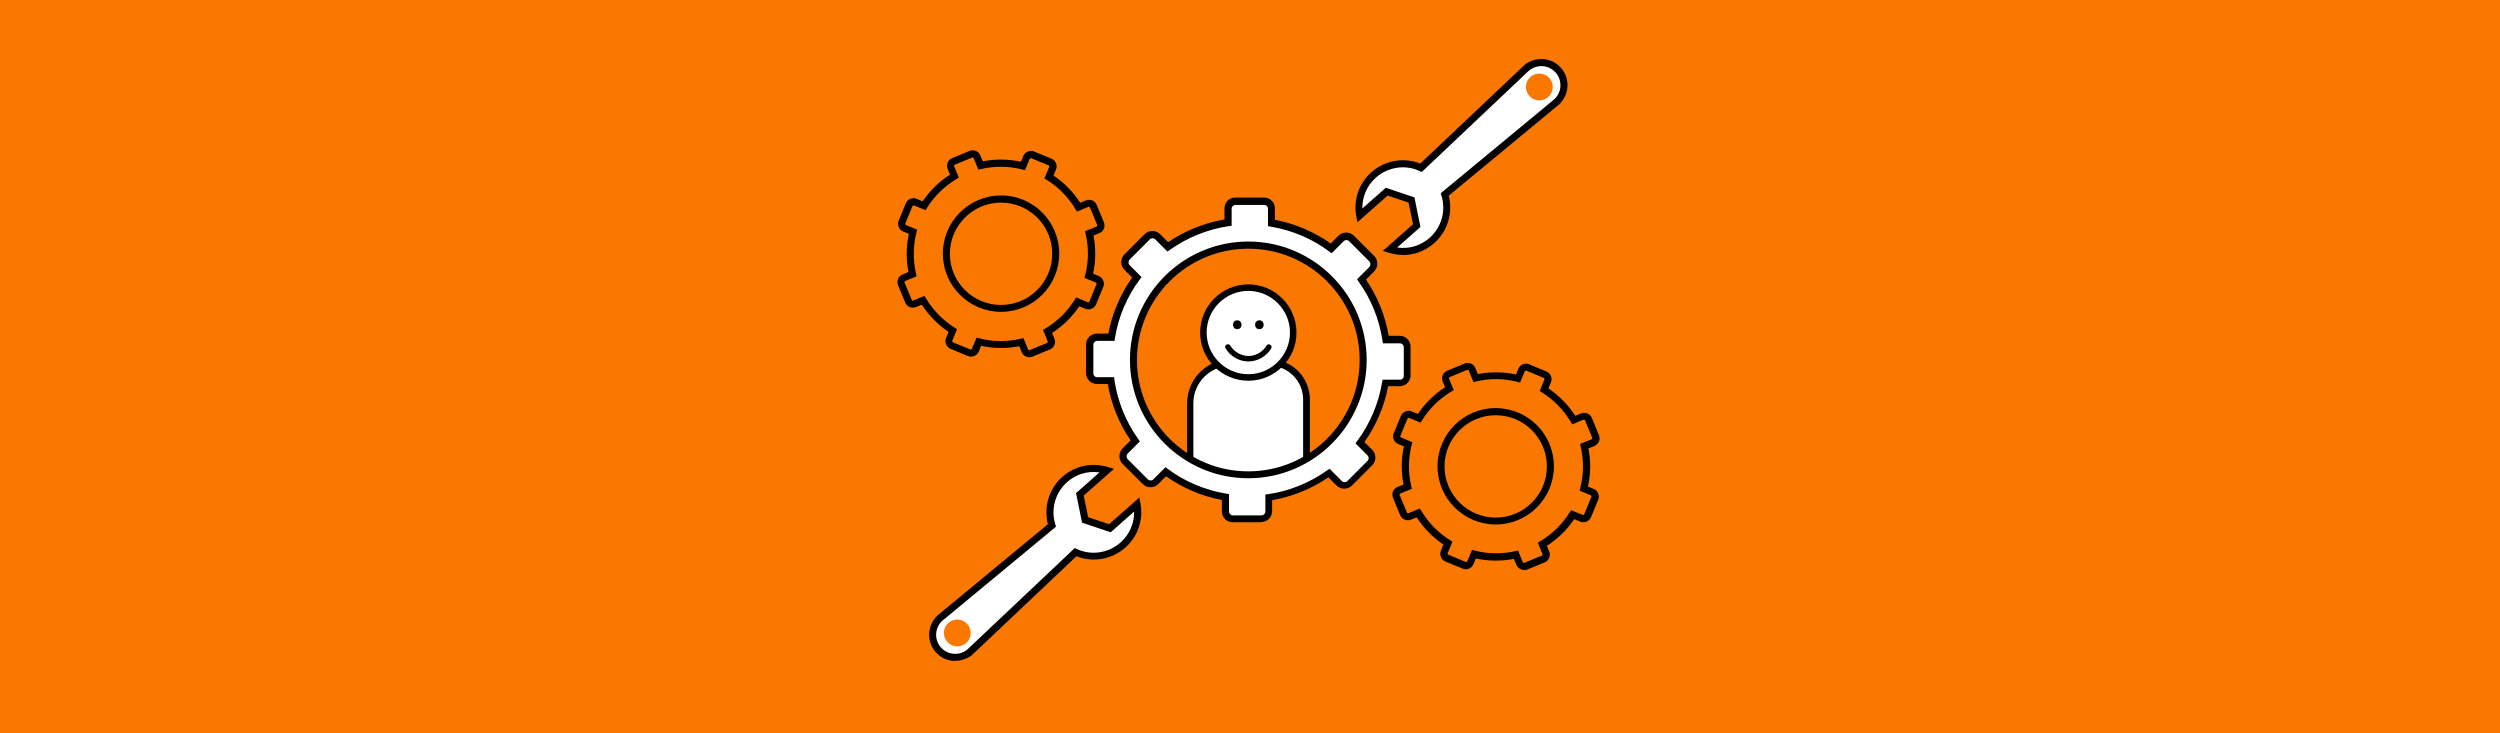
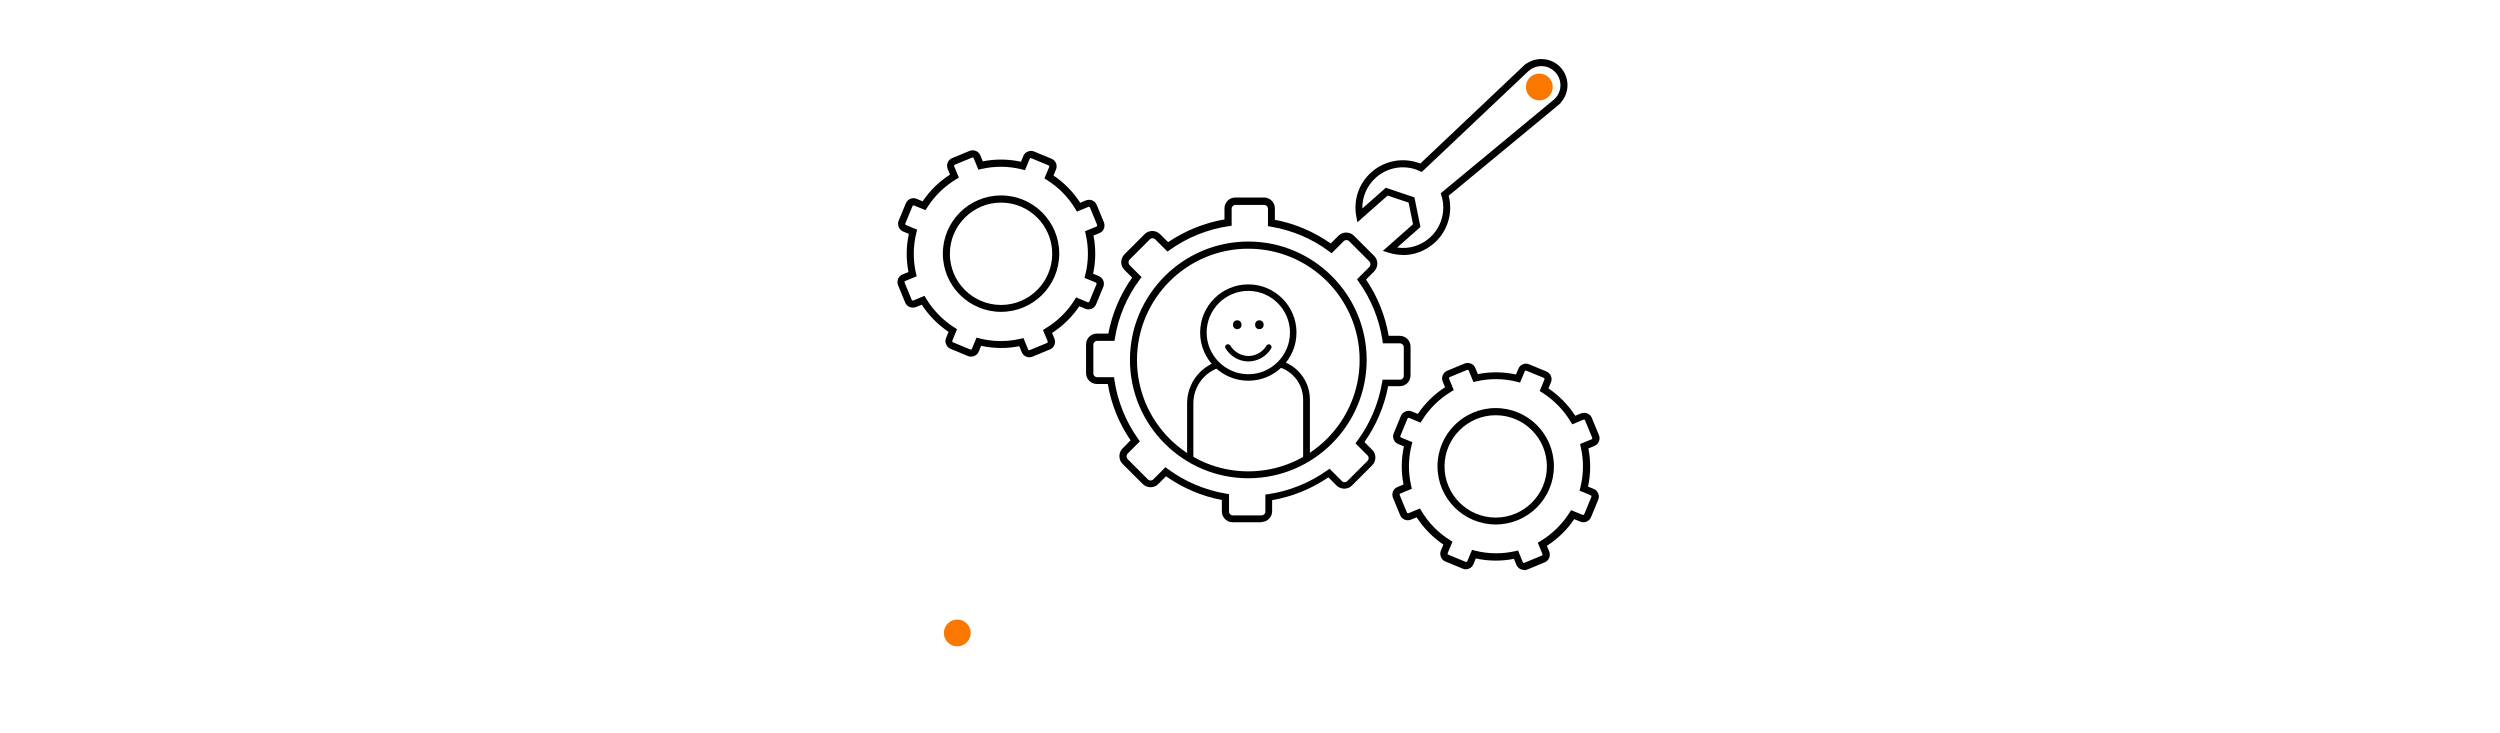
<svg xmlns="http://www.w3.org/2000/svg" id="Layer_1" version="1.1" viewBox="0 0 1920 563">
  <defs>
    <style> .st0 { fill: none; } .st1 { fill-rule: evenodd; } .st1, .st2 { fill: #fff; } .st3 { fill: #fa7800; } .st4 { fill: #fa7800; } .st5 { clip-path: url(#clippath); } </style>
    <clipPath id="clippath">
      <circle class="st0" cx="958.7" cy="276.5" r="88.2" />
    </clipPath>
  </defs>
-   <rect class="st4" width="1920" height="563" />
  <g class="st5">
    <g>
      <g>
        <path class="st1" d="M1003.3,371.9h-89.1v-62.2c0-17.2,14.1-31.3,31.3-31.3h29.6c15.6,0,28.4,12.8,28.4,28.4v65.1Z" />
        <path d="M1003.3,374.4h-89.1c-1.4,0-2.5-1.1-2.5-2.5v-62.2c0-18.6,15.1-33.8,33.8-33.8h29.6c17,0,30.9,13.8,30.9,30.9v65.1c0,1.4-1.2,2.5-2.6,2.5ZM916.6,369.4h84.2v-16.8c0,0,0-45.8,0-45.8,0-14.3-11.6-25.9-25.9-25.9h-29.6c-15.9,0-28.8,12.9-28.8,28.8v59.7Z" />
      </g>
      <g>
        <circle class="st2" cx="958.7" cy="255.4" r="34.5" />
        <path d="M958.7,292.4c-20.4,0-37-16.6-37-37s16.6-37,37-37,37,16.6,37,37-16.6,37-37,37ZM958.7,223.4c-17.7,0-32,14.4-32,32s14.4,32,32,32,32-14.4,32-32-14.4-32-32-32Z" />
      </g>
      <g>
        <path d="M950.2,252.8c4.4,0,4.4-6.8,0-6.8s-4.3,6.8,0,6.8h0Z" />
        <path d="M967.2,252.8c4.4,0,4.4-6.8,0-6.8s-4.4,6.8,0,6.8h0Z" />
      </g>
      <g>
-         <path d="M942.2,266.9c3.4,5.8,9.9,9.6,16.6,9.6,6.6,0,13-3.7,16.5-9.4.7-1-1-2.1-1.6-1-3,5.1-8.8,8.5-14.8,8.5-6.1,0-11.9-3.4-15-8.6-.6-.9-2.3,0-1.6,1h0Z" />
+         <path d="M942.2,266.9h0Z" />
        <path d="M958.6,277.6c-6.9,0-13.8-4-17.4-10.1-.4-.6-.4-1.3-.1-1.9.3-.7,1.1-1.2,1.9-1.2.7,0,1.4.3,1.8.9,2.9,4.9,8.4,8.1,14.1,8.1h0c5.5,0,10.9-3.1,13.8-8,.7-1,1.9-1.3,2.9-.6.4.3.8.7.9,1.2.2.6,0,1.2-.3,1.7-3.6,6-10.4,9.9-17.4,9.9,0,0,0,0-.1,0ZM974.3,266.5h0s0,0,0,0Z" />
      </g>
    </g>
  </g>
  <g>
    <path class="st2" d="M1075,260.8h-10.8c-2.5-17.1-9.1-32.8-18.6-46.2l7.9-7.9c2.2-2.2,2.2-5.8,0-7.9l-15.6-15.6c-2.2-2.2-5.8-2.2-7.9,0l-7.6,7.6c-13.3-9.9-28.9-16.7-45.9-19.5v-11.1c0-3.1-2.5-5.6-5.6-5.6h-22.1c-3.1,0-5.6,2.5-5.6,5.6v10.8c-17.1,2.5-32.8,9.1-46.3,18.7l-7.8-7.8c-2.2-2.2-5.8-2.2-7.9,0l-15.6,15.6c-2.2,2.2-2.2,5.8,0,7.9l7.6,7.6c-9.9,13.3-16.7,28.9-19.5,45.9h-11c-3.1,0-5.6,2.5-5.6,5.6v22.1c0,3.1,2.5,5.6,5.6,5.6h10.7c2.5,17.1,9.1,32.8,18.7,46.3l-7.8,7.8c-2.2,2.2-2.2,5.8,0,7.9l15.6,15.6c2.2,2.2,5.8,2.2,7.9,0l7.6-7.6c13.3,9.8,28.9,16.7,45.9,19.5v11.1c0,3.1,2.5,5.6,5.6,5.6h22.1c3.1,0,5.6-2.5,5.6-5.6v-10.8c17.1-2.5,32.8-9.1,46.2-18.7l7.9,7.9c2.2,2.2,5.8,2.2,7.9,0l15.6-15.6c2.2-2.2,2.2-5.8,0-7.9l-7.7-7.7c9.8-13.3,16.7-28.9,19.5-45.9h11.1c3.1,0,5.6-2.5,5.6-5.6v-22.1c0-3.1-2.5-5.6-5.6-5.6ZM958.7,364.6c-48.7,0-88.2-39.5-88.2-88.2s39.5-88.2,88.2-88.2,88.2,39.5,88.2,88.2-39.5,88.2-88.2,88.2Z" />
    <path d="M968.8,401.1h-22.1c-4.6,0-8.3-3.7-8.3-8.3v-8.8c-15.4-2.9-30.1-9.2-42.9-18.2l-6,6c-1.6,1.6-3.7,2.4-5.9,2.4s-4.3-.9-5.9-2.4l-15.6-15.6c-1.6-1.6-2.4-3.7-2.4-5.9s.9-4.3,2.4-5.9l6.2-6.2c-8.9-13-14.9-27.8-17.5-43.3h-8.4c-4.6,0-8.3-3.7-8.3-8.3v-22.1c0-4.6,3.7-8.3,8.3-8.3h8.8c2.9-15.4,9.2-30.2,18.3-43l-6-6c-1.6-1.6-2.4-3.7-2.4-5.9s.9-4.3,2.4-5.9l15.6-15.6c3.2-3.2,8.5-3.2,11.8,0l6.2,6.2c13-8.8,27.8-14.8,43.3-17.5v-8.5c0-4.6,3.7-8.3,8.3-8.3h22.1c4.6,0,8.3,3.7,8.3,8.3v8.8c15.4,2.9,30.1,9.2,42.9,18.2l6-6c3.2-3.2,8.5-3.2,11.8,0l15.6,15.6c1.6,1.6,2.4,3.7,2.4,5.9s-.9,4.3-2.4,5.9l-6.3,6.3c8.8,12.9,14.8,27.8,17.4,43.2h8.5c4.6,0,8.3,3.7,8.3,8.3v22.1c0,4.6-3.7,8.3-8.3,8.3h-8.9c-2.9,15.4-9.2,30.1-18.2,42.9l6,6c3.2,3.2,3.2,8.5,0,11.8l-15.6,15.6c-3.2,3.2-8.5,3.2-11.8,0l-6.3-6.3c-12.9,8.8-27.8,14.9-43.2,17.5v8.5c0,4.6-3.7,8.3-8.3,8.3ZM894.9,358.7l1.9,1.4c13.2,9.8,28.6,16.3,44.8,19l2.3.4v13.4c0,1.6,1.3,2.9,2.9,2.9h22.1c1.6,0,2.9-1.3,2.9-2.9v-13.1l2.3-.3c16.2-2.4,31.7-8.7,45.1-18.2l1.9-1.3,9.5,9.5c1.1,1.1,3,1.1,4.1,0l15.6-15.6c1.1-1.1,1.1-3,0-4.1l-9.3-9.3,1.4-1.9c9.7-13.1,16.3-28.6,19-44.7l.4-2.3h13.4c1.6,0,2.9-1.3,2.9-2.9v-22.1c0-1.6-1.3-2.9-2.9-2.9h-13.2l-.3-2.3c-2.4-16.2-8.7-31.7-18.2-45l-1.3-1.9,9.5-9.5c.5-.5.8-1.3.8-2.1s-.3-1.5-.8-2.1l-15.6-15.6c-1.1-1.1-3-1.1-4.1,0l-9.3,9.3-1.9-1.4c-13.1-9.8-28.6-16.3-44.7-19l-2.3-.4v-13.4c0-1.6-1.3-2.9-2.9-2.9h-22.1c-1.6,0-2.9,1.3-2.9,2.9v13.1l-2.3.3c-16.2,2.4-31.8,8.7-45.1,18.2l-1.9,1.3-9.4-9.4c-1.1-1.1-3-1.1-4.1,0l-15.6,15.6c-.5.5-.8,1.3-.8,2.1s.3,1.5.8,2.1l9.2,9.2-1.4,1.9c-9.8,13.2-16.4,28.6-19,44.8l-.4,2.3h-13.3c-1.6,0-2.9,1.3-2.9,2.9v22.1c0,1.6,1.3,2.9,2.9,2.9h13l.3,2.3c2.4,16.2,8.7,31.8,18.2,45.1l1.3,1.9-9.4,9.4c-.5.5-.8,1.3-.8,2.1s.3,1.5.8,2.1l15.6,15.6c1.1,1.1,3,1.1,4.1,0l9.2-9.2ZM958.7,367.3c-50.1,0-90.9-40.8-90.9-90.9s40.8-90.9,90.9-90.9,90.9,40.8,90.9,90.9-40.8,90.9-90.9,90.9ZM958.7,191c-47.1,0-85.5,38.3-85.5,85.5s38.3,85.5,85.5,85.5,85.5-38.3,85.5-85.5-38.3-85.5-85.5-85.5Z" />
  </g>
  <g>
    <path d="M790.5,274.4c-.8,0-1.7-.2-2.4-.5-1.6-.7-2.8-1.9-3.4-3.4l-1.9-4.6c-9.6,1.9-19.7,1.8-29.3-.3l-1.8,4.4c-.7,1.6-1.9,2.8-3.5,3.4-1.6.7-3.3.7-4.9,0l-13.3-5.5c-1.6-.7-2.8-1.9-3.4-3.5-.7-1.6-.7-3.3,0-4.9l1.9-4.6c-8.2-5.5-15.2-12.7-20.6-20.9l-4.4,1.8c-1.6.6-3.3.6-4.9,0-1.6-.7-2.8-1.9-3.4-3.4l-5.5-13.3c-.6-1.6-.6-3.3,0-4.9.7-1.6,1.9-2.8,3.4-3.4l4.6-1.9c-1.9-9.7-1.8-19.7.3-29.3l-4.4-1.8c-1.6-.7-2.8-1.9-3.4-3.5s-.7-3.3,0-4.9l5.5-13.3c1.3-3.2,5.1-4.8,8.3-3.4l4.6,1.9c5.5-8.2,12.7-15.2,21-20.5l-1.8-4.4c-1.3-3.2.2-7,3.5-8.3l13.3-5.5c1.6-.6,3.3-.6,4.9,0,1.6.7,2.8,1.9,3.4,3.4l1.9,4.6c9.6-1.9,19.7-1.8,29.3.3l1.8-4.4c.7-1.6,1.9-2.8,3.5-3.4,1.6-.7,3.3-.7,4.9,0l13.3,5.5c3.2,1.3,4.8,5.1,3.4,8.3l-1.9,4.6c8.2,5.5,15.2,12.7,20.5,20.9l4.4-1.8c3.2-1.3,7,.2,8.3,3.5l5.5,13.3c.6,1.6.6,3.3,0,4.9s-1.9,2.8-3.4,3.4l-4.6,1.9c1.9,9.6,1.8,19.7-.3,29.3l4.4,1.8c1.6.7,2.8,1.9,3.4,3.5.7,1.6.7,3.3,0,4.9l-5.5,13.3c-1.3,3.2-5.1,4.8-8.3,3.4l-4.6-1.9c-5.5,8.2-12.7,15.2-20.9,20.5l1.8,4.4c1.3,3.2-.2,7-3.5,8.3l-13.3,5.5c-.8.3-1.6.5-2.4.5ZM786,259.6l3.6,8.8c.1.3.4.5.5.5.1,0,.4.1.7,0l13.3-5.5c.5-.2.7-.8.5-1.3l-3.6-8.7,2-1.2c9-5.4,16.8-13,22.3-21.9l1.2-1.9,8.8,3.7c.5.2,1.1,0,1.3-.5l5.5-13.3c.2-.5,0-1.1-.5-1.3l-8.7-3.6.6-2.3c2.6-10.2,2.7-21,.3-31.3l-.5-2.2,8.8-3.6c.5-.2.7-.8.5-1.3l-5.5-13.3c-.2-.5-.8-.7-1.3-.5l-8.7,3.6-1.2-2c-5.4-9-13-16.8-21.9-22.3l-1.9-1.2,3.7-8.8c.1-.3,0-.6,0-.7,0-.1-.2-.4-.5-.5l-13.3-5.5c-.3-.1-.6,0-.7,0-.1,0-.4.2-.5.5l-3.6,8.7-2.3-.6c-10.2-2.6-21-2.7-31.3-.3l-2.2.5-3.6-8.8c-.1-.3-.4-.5-.5-.5-.1,0-.4-.1-.7,0l-13.3,5.5c-.3.1-.5.4-.5.5,0,.1-.1.4,0,.7l3.6,8.7-2,1.2c-9,5.4-16.8,13-22.4,21.9l-1.2,1.9-8.8-3.6c-.3-.1-.6,0-.7,0-.1,0-.4.2-.5.5l-5.5,13.3c-.1.3,0,.6,0,.7,0,.1.2.4.5.5l8.6,3.6-.6,2.3c-2.6,10.2-2.7,21.1-.3,31.3l.5,2.2-8.8,3.6c-.3.1-.5.4-.5.5,0,.1-.1.4,0,.7l5.5,13.3c.1.3.4.5.5.5.1,0,.4.1.7,0l8.6-3.6,1.2,2c5.4,9,13,16.8,21.9,22.4l1.9,1.2-3.6,8.8c-.2.5,0,1.1.5,1.3l13.3,5.5c.3.1.6,0,.7,0,.1,0,.4-.2.5-.5l3.6-8.6,2.3.6c10.2,2.6,21.1,2.7,31.3.3l2.2-.5Z" />
    <path d="M768.8,239.5c-24.6,0-44.7-20-44.7-44.7s20-44.7,44.7-44.7,44.7,20,44.7,44.7-20,44.7-44.7,44.7ZM768.8,155.6c-21.6,0-39.3,17.6-39.3,39.3s17.6,39.3,39.3,39.3,39.3-17.6,39.3-39.3-17.6-39.3-39.3-39.3Z" />
  </g>
  <g>
    <path d="M1170.4,437.7c-.8,0-1.7-.2-2.4-.5-1.6-.7-2.8-1.9-3.4-3.4l-1.9-4.6c-9.6,1.9-19.7,1.8-29.3-.3l-1.8,4.4c-1.3,3.2-5.1,4.8-8.3,3.4l-13.3-5.5c-1.6-.6-2.8-1.9-3.4-3.5s-.7-3.3,0-4.9l1.9-4.6c-8.2-5.5-15.2-12.7-20.5-20.9l-4.4,1.8c-3.2,1.3-7-.2-8.3-3.5l-5.5-13.3c-1.3-3.2.2-7,3.5-8.3l4.6-1.9c-1.9-9.6-1.8-19.7.3-29.3l-4.4-1.8c-3.2-1.3-4.8-5.1-3.4-8.3l5.5-13.3c.7-1.6,1.9-2.8,3.5-3.4,1.6-.7,3.3-.7,4.9,0l4.6,1.9c5.5-8.2,12.7-15.2,20.9-20.5l-1.8-4.4c-1.3-3.2.2-7,3.5-8.3l13.3-5.5c3.2-1.3,7,.2,8.3,3.5l1.9,4.6c9.6-1.9,19.7-1.8,29.3.3l1.8-4.4c1.3-3.2,5.1-4.8,8.3-3.4l13.3,5.5c1.6.7,2.8,1.9,3.4,3.5.7,1.6.7,3.3,0,4.9l-1.9,4.6c8.2,5.5,15.2,12.7,20.6,21l4.4-1.8c1.6-.6,3.3-.6,4.9,0,1.6.7,2.8,1.9,3.4,3.4l5.5,13.3c1.3,3.2-.2,7-3.5,8.3l-4.6,1.9c1.9,9.7,1.8,19.7-.3,29.3l4.4,1.8c1.6.6,2.8,1.9,3.4,3.5.7,1.6.7,3.3,0,4.9l-5.5,13.3c-1.3,3.2-5.1,4.8-8.3,3.4l-4.6-1.9c-5.5,8.2-12.7,15.2-21,20.5l1.8,4.4c1.3,3.2-.2,7-3.5,8.3l-13.3,5.5c-.8.3-1.6.5-2.4.5ZM1165.9,422.9l3.6,8.8c.2.5.8.7,1.3.5l13.3-5.5c.3-.1.5-.4.5-.5,0-.1.1-.4,0-.7l-3.6-8.7,2-1.2c9-5.4,16.8-13,22.4-21.9l1.2-1.9,8.8,3.6c.5.2,1.1,0,1.3-.5l5.5-13.3c.1-.3,0-.6,0-.7s-.2-.4-.5-.5l-8.6-3.6.6-2.3c2.6-10.2,2.7-21.1.3-31.3l-.5-2.2,8.8-3.6c.5-.2.7-.8.5-1.3l-5.5-13.3c-.1-.3-.4-.5-.5-.5-.1,0-.4-.1-.7,0l-8.6,3.6-1.2-2c-5.4-9-13-16.8-21.9-22.4l-1.9-1.2,3.6-8.8c.2-.5,0-1.1-.5-1.3l-13.3-5.5c-.5-.2-1.1,0-1.3.5l-3.6,8.6-2.3-.6c-10.2-2.6-21.1-2.7-31.3-.3l-2.2.5-3.6-8.8c-.2-.5-.8-.7-1.3-.5l-13.3,5.5c-.5.2-.7.8-.5,1.3l3.6,8.7-2,1.2c-9,5.4-16.8,13-22.3,21.9l-1.2,1.9-8.8-3.7c-.3-.1-.6,0-.7,0-.1,0-.4.2-.5.5l-5.5,13.3c-.2.5,0,1.1.5,1.3l8.7,3.6-.6,2.3c-2.6,10.2-2.7,21-.3,31.3l.5,2.2-8.8,3.6c-.5.2-.7.8-.5,1.3l5.5,13.3c.2.5.8.7,1.3.5h0l8.7-3.6,1.2,2c5.4,9,13,16.8,21.9,22.3l1.9,1.2-3.7,8.8c-.1.3,0,.6,0,.7,0,.1.2.4.5.5l13.3,5.5c.5.2,1.1,0,1.3-.5l3.6-8.7,2.3.6c10.2,2.6,21,2.7,31.3.3l2.2-.5Z" />
    <path d="M1148.7,402.8c-24.6,0-44.7-20-44.7-44.7s20-44.7,44.7-44.7,44.7,20,44.7,44.7-20,44.7-44.7,44.7ZM1148.7,318.9c-21.6,0-39.3,17.6-39.3,39.3s17.6,39.3,39.3,39.3,39.3-17.6,39.3-39.3-17.6-39.3-39.3-39.3Z" />
  </g>
  <g>
    <path class="st2" d="M862.3,418.7c9.2-8.1,12.9-20.1,10.8-31.3l-20.7,18.3-19-6.4-4-19.7,20.7-18.3c-10.9-3.4-23.2-1.2-32.4,6.9-10.3,9.1-13.7,23-9.8,35.3l-85.4,70.7h0c0,0-.2.2-.3.2-7.2,6.4-7.9,17.3-1.5,24.5,6.4,7.2,17.3,7.9,24.5,1.5,0,0,.2-.2.3-.2h0s80.6-76.2,80.6-76.2c11.7,5.3,26,3.7,36.3-5.4Z" />
-     <path d="M733.6,507.6c-5.6,0-11.1-2.3-15-6.8-6.8-7.7-6.6-19.2.1-26.7v-.2c-.1,0,2-1.8,2-1.8l84.1-69.5c-3.4-13.2.8-27.3,11.1-36.4,9.6-8.5,22.7-11.3,35-7.5l4.6,1.4-23.2,20.5,3.4,16.6,16.1,5.4,23.2-20.5.9,4.7c2.3,12.7-2.1,25.3-11.7,33.8h0c-10.3,9.1-24.8,11.6-37.5,6.6l-81.3,76.9-.2-.2c-3.4,2.4-7.4,3.6-11.4,3.6ZM724.5,476l-.6.5c-6.1,5.4-6.6,14.7-1.3,20.7,5.4,6.1,14.7,6.6,20.7,1.3l.6-.6,81.5-77,1.7.8c11.1,5.1,24.2,3.1,33.4-5h0c6.9-6.1,10.7-14.8,10.5-23.8l-18,15.9-22-7.4-4.6-22.7,18-15.9c-8.9-1.3-18,1.3-24.9,7.5-9.1,8.1-12.7,20.8-9,32.5l.5,1.7-86.4,71.5Z" />
  </g>
  <circle class="st3" cx="735.2" cy="486.1" r="10.3" />
  <g>
-     <path class="st2" d="M1055.2,134.2c-9.2,8.1-12.9,20.1-10.8,31.3l20.7-18.3,19,6.4,4,19.7-20.7,18.3c10.9,3.4,23.2,1.2,32.4-6.9s13.7-23,9.8-35.3l85.4-70.7h0c0,0,.2-.2.3-.2,7.2-6.4,7.9-17.3,1.5-24.5-6.4-7.2-17.3-7.9-24.5-1.5s-.2.2-.3.2h0s-80.6,76.2-80.6,76.2c-11.7-5.3-26-3.7-36.3,5.4Z" />
    <path d="M1077.6,195.8c-3.7,0-7.4-.6-11-1.7l-4.6-1.4,23.2-20.5-3.4-16.6-16.1-5.4-23.2,20.5-.9-4.7c-2.3-12.7,2.1-25.3,11.7-33.8h0c10.3-9.1,24.8-11.6,37.5-6.6l81.3-76.9.2.2c3.7-2.6,8.1-3.8,12.7-3.5,5.4.3,10.3,2.7,13.8,6.7,3.6,4,5.3,9.2,5,14.5-.3,4.6-2.1,8.8-5.1,12.2v.2c.1,0-2,1.8-2,1.8l-84.1,69.5c3.4,13.2-.8,27.3-11.1,36.4-6.8,6-15.3,9.2-24,9.2ZM1073.1,190.1c8.9,1.3,18-1.3,24.9-7.5,9.1-8.1,12.7-20.8,9-32.5l-.5-1.7,87-72c2.9-2.6,4.7-6.2,4.9-10.1.2-3.9-1.1-7.7-3.7-10.6s-6.2-4.7-10.1-4.9c-3.9-.2-7.7,1.1-10.6,3.7l-.8.7-81.3,76.9-1.7-.8c-11.1-5.1-24.2-3.1-33.4,5h0c-6.9,6.1-10.7,14.8-10.5,23.8l18-15.9,22,7.4,4.6,22.7-18,15.9Z" />
  </g>
  <circle class="st3" cx="1182.2" cy="66.8" r="10.3" />
</svg>